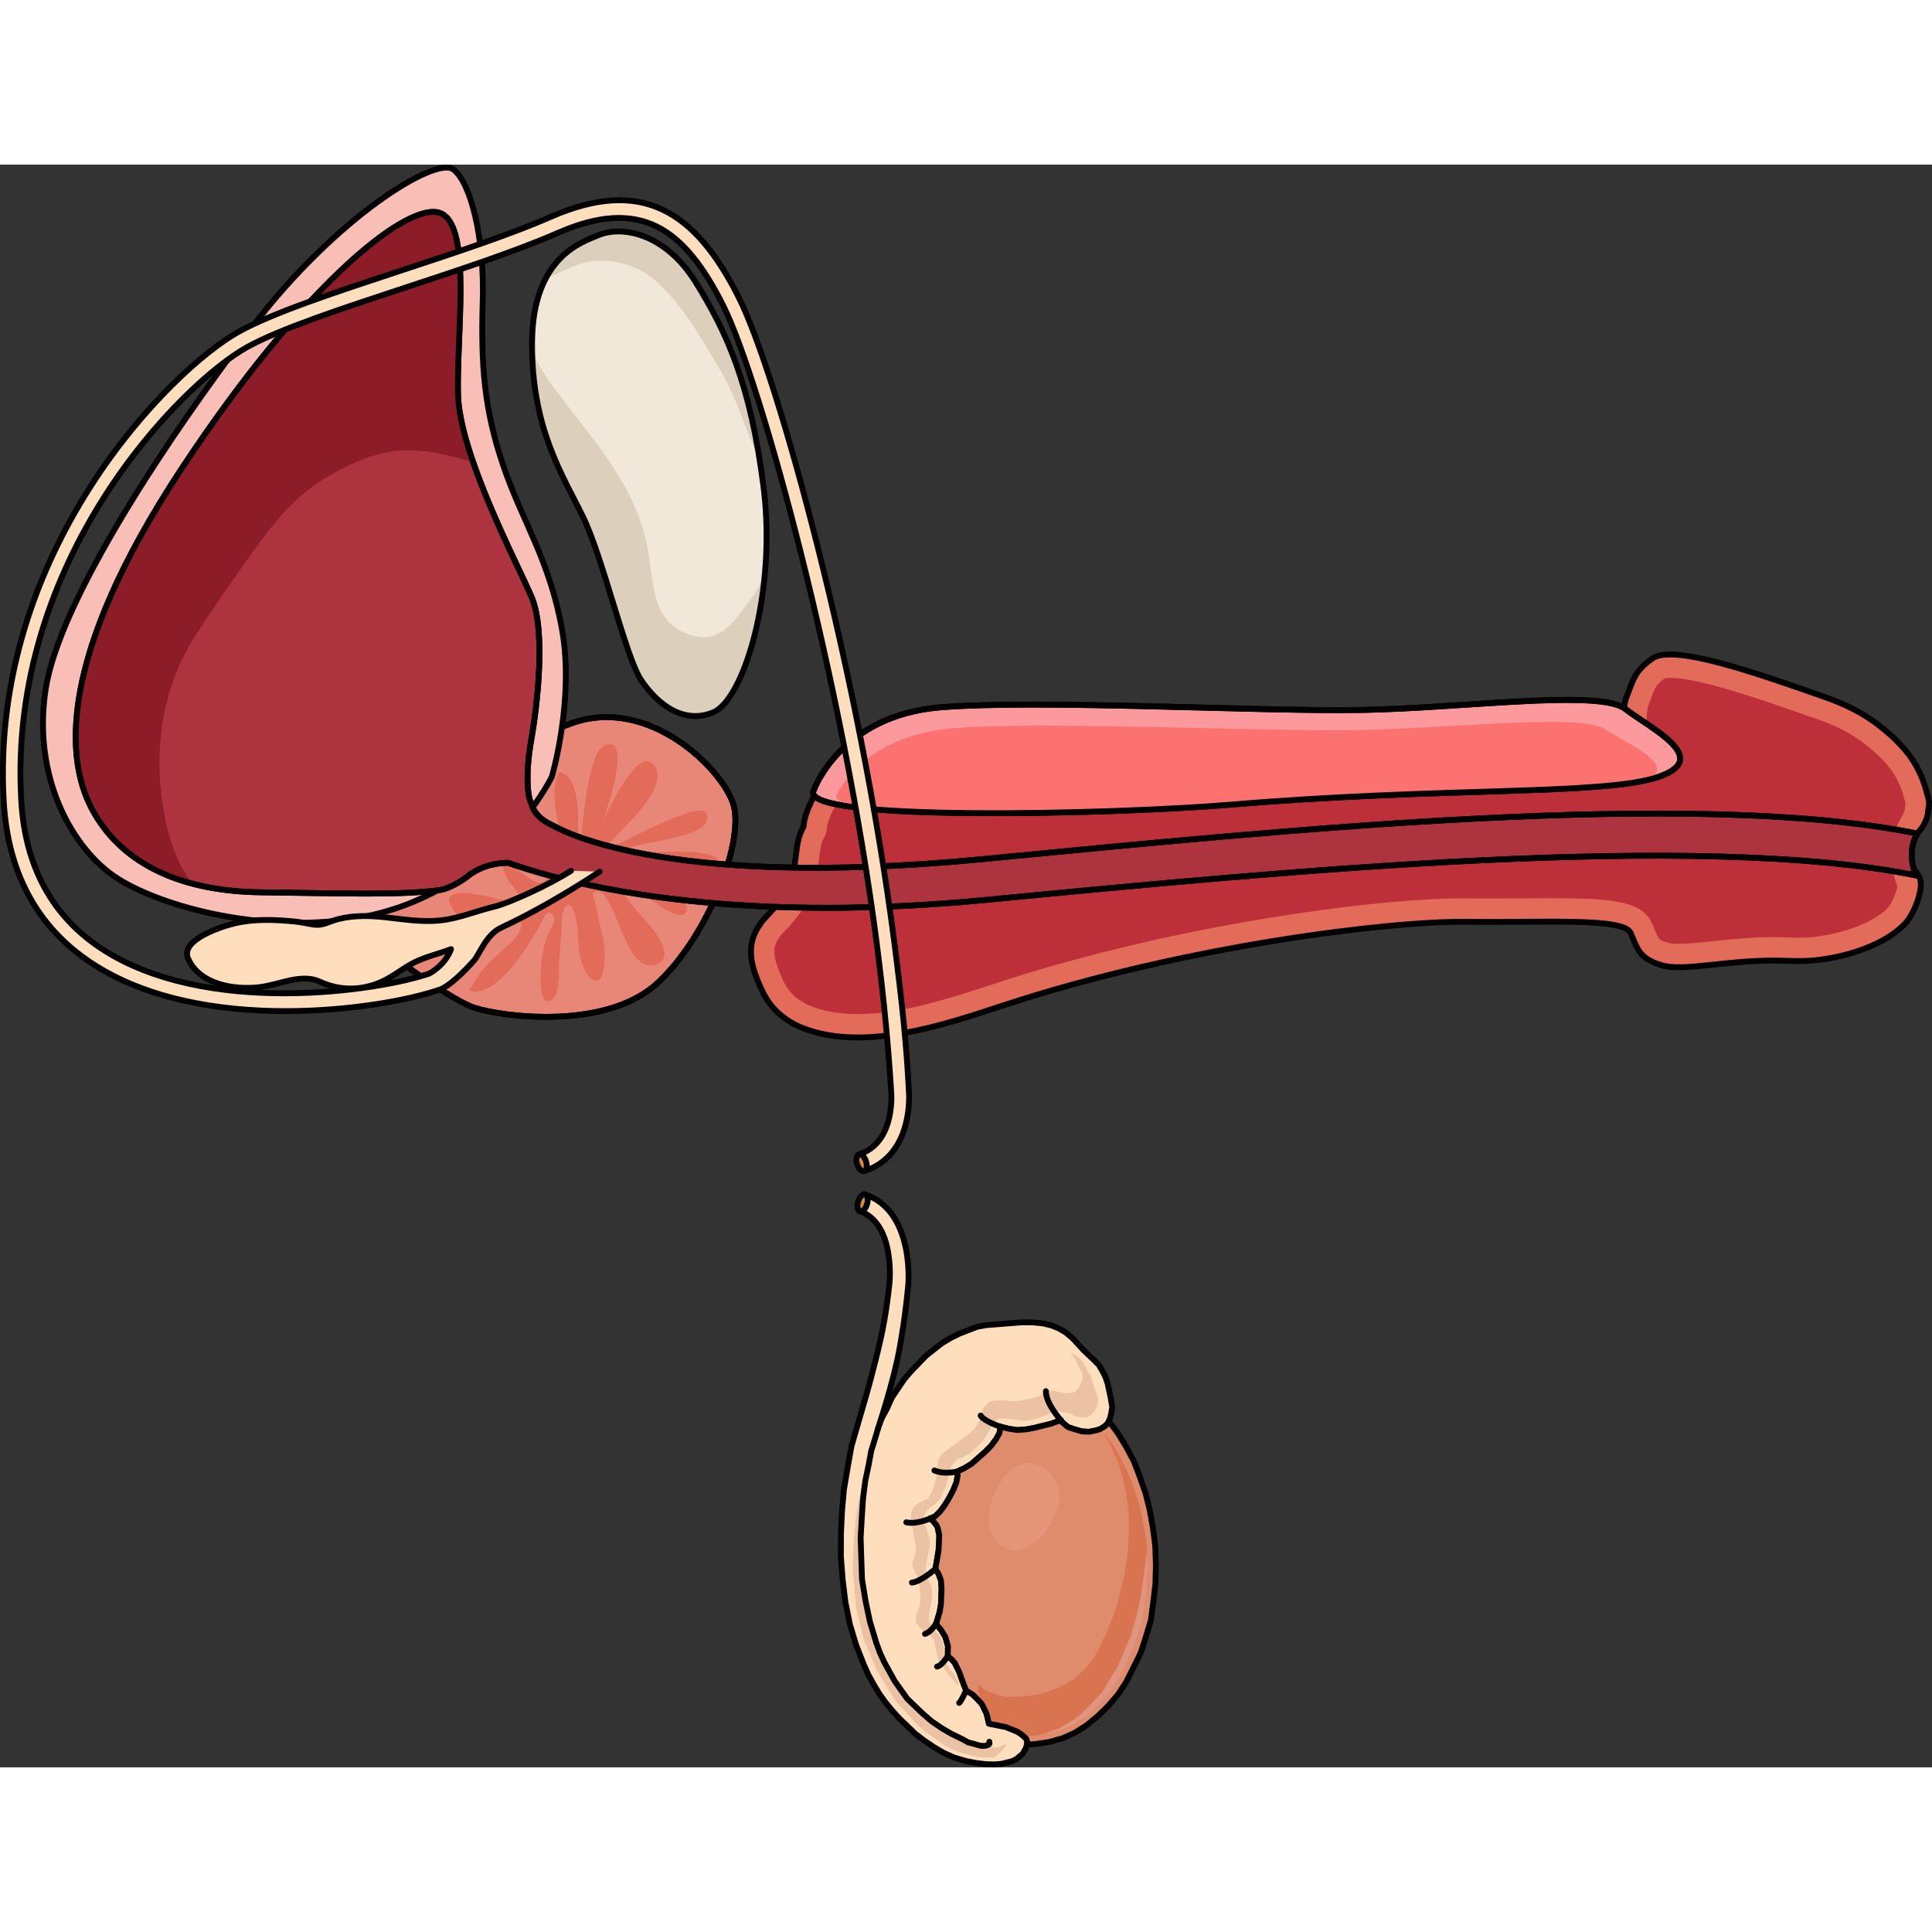
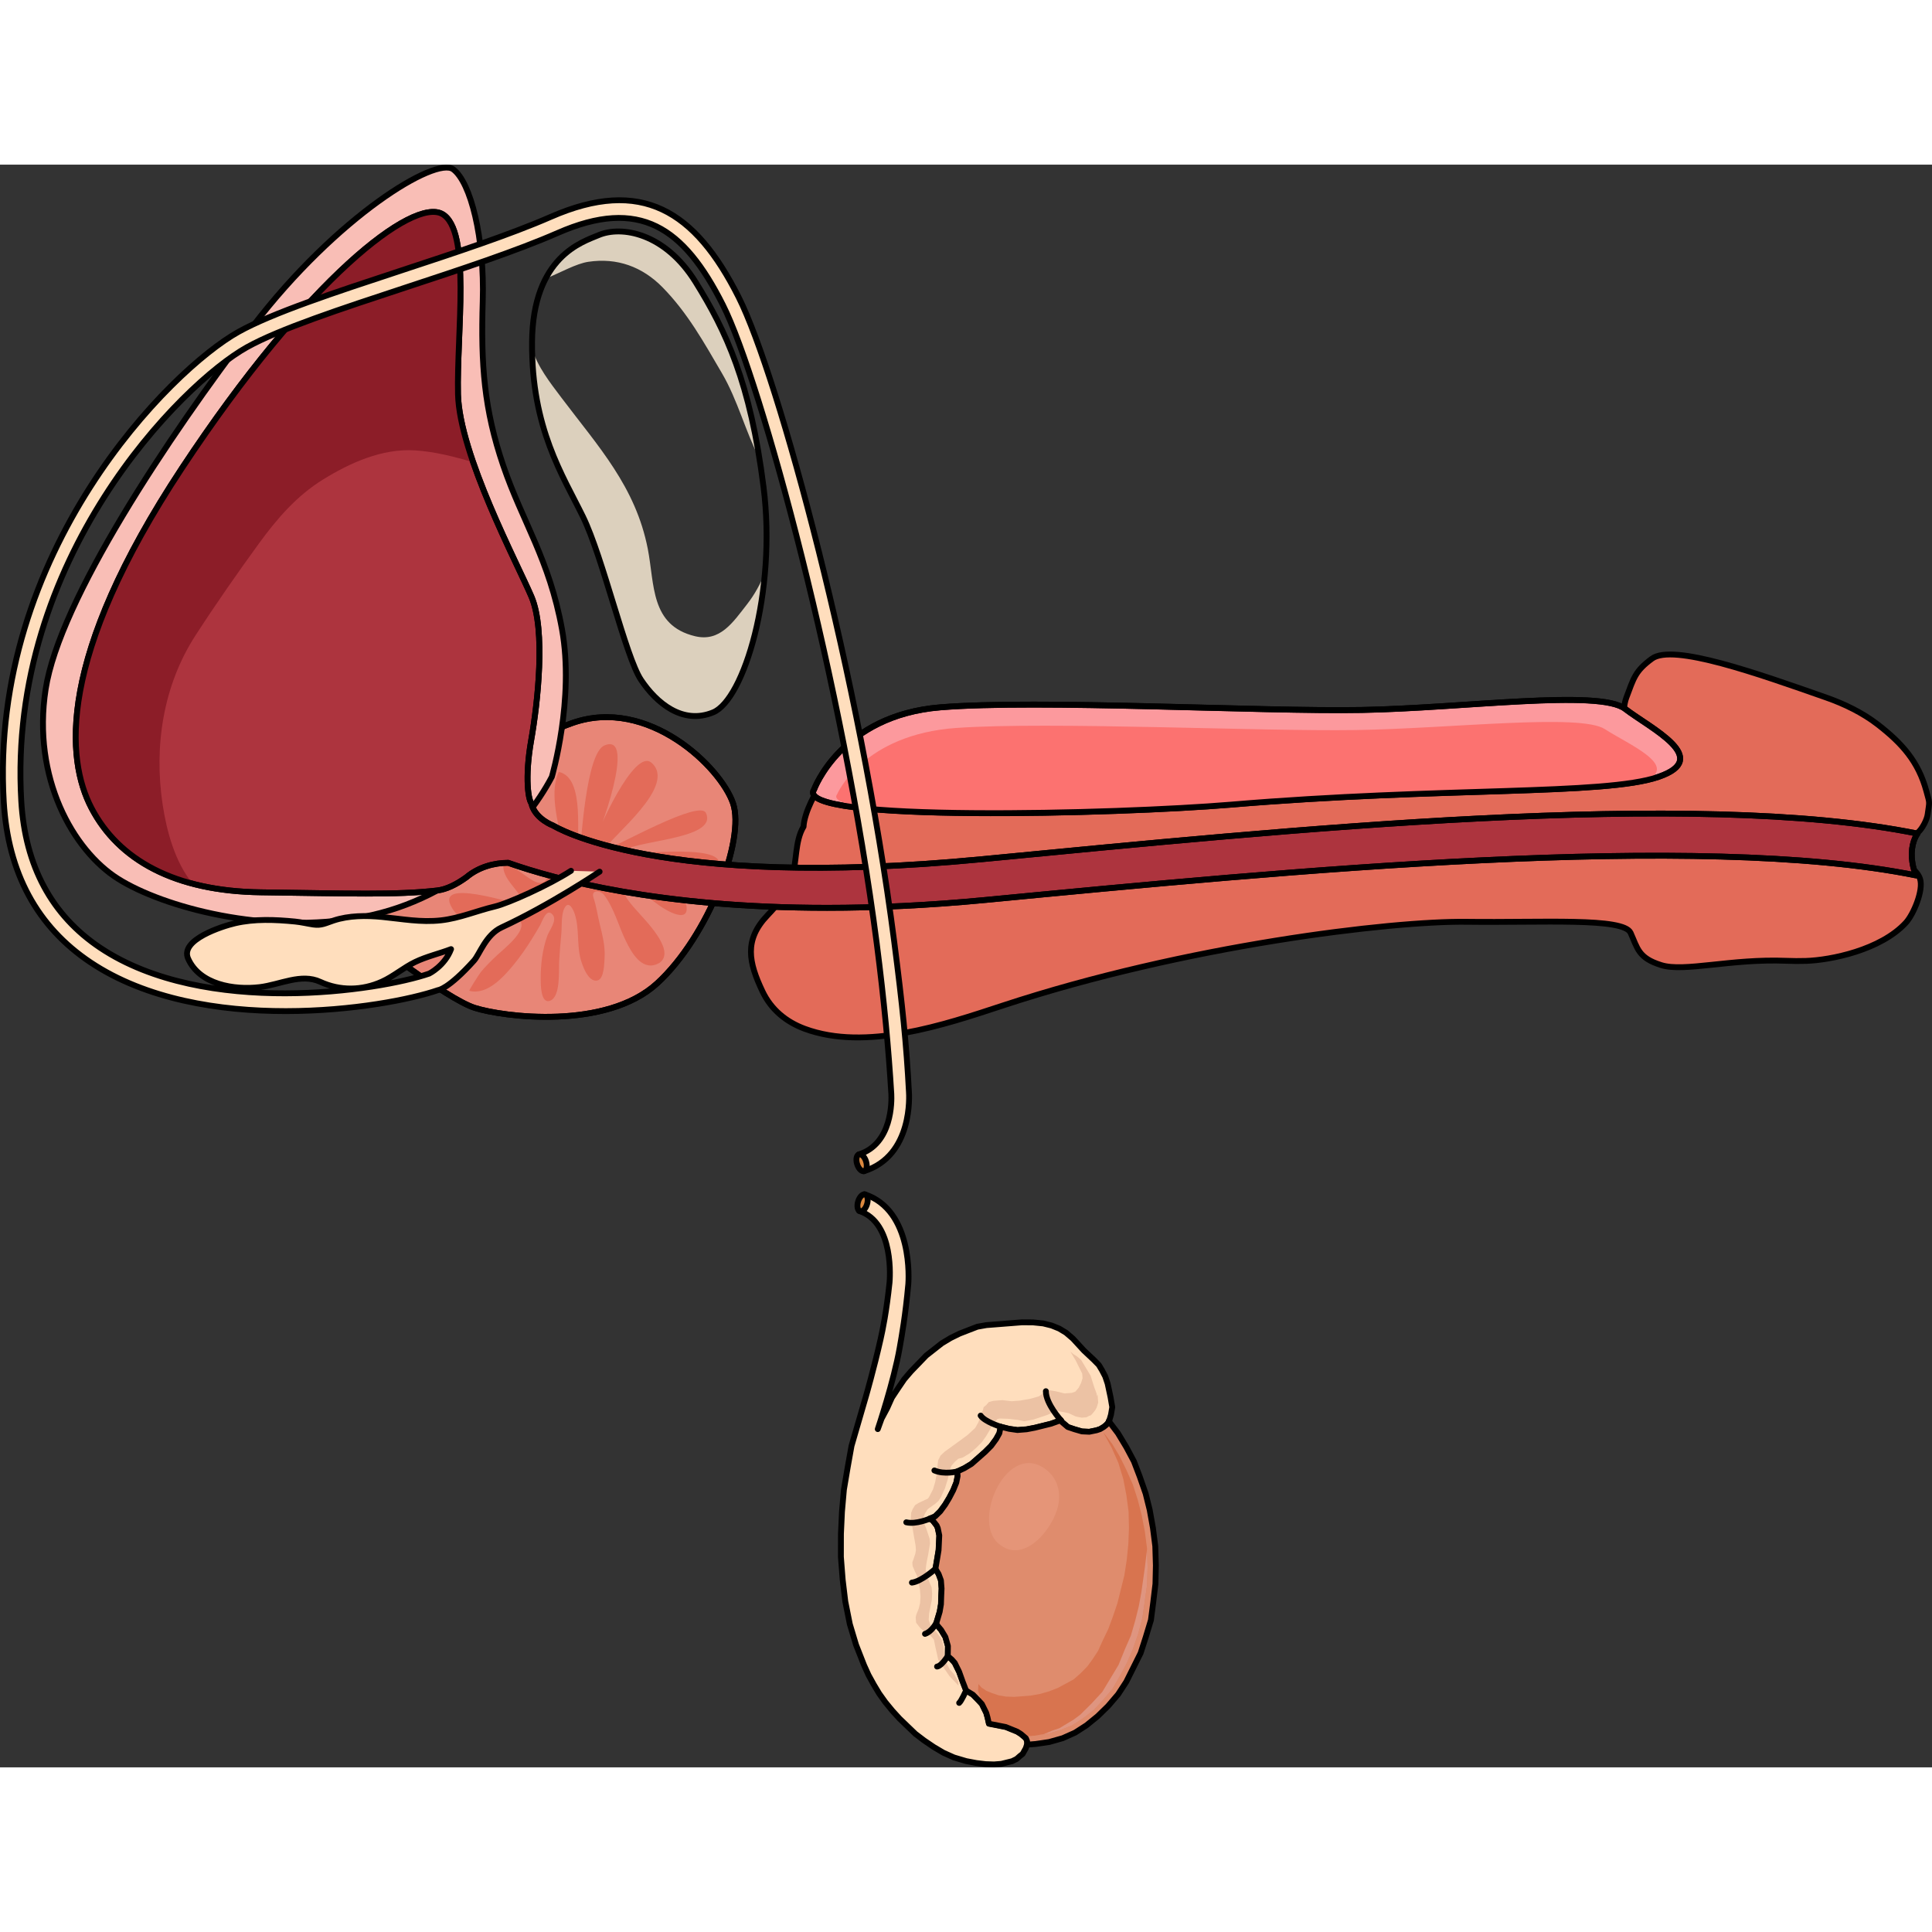
<svg xmlns="http://www.w3.org/2000/svg" version="1.1" id="Layer_1" width="800px" height="800px" viewBox="0 0 330.567 274.225" enable-background="new 0 0 330.567 274.225" xml:space="preserve">
  <rect x="0" y="0" width="330.567" height="274.225" fill="#333333" stroke="none" />
  <g>
    <g>
      <g>
        <path fill="#FFDEBD" stroke="#000000" stroke-linecap="round" stroke-linejoin="round" stroke-miterlimit="10" d="     M190.015,210.883l-0.497-2.318l-0.411-1.225l-0.552-1.057l-0.542-0.902l-0.856-0.875l-1.697-1.594l-1.889-2.053l-1.181-1.01     l-1.155-0.697l-1.297-0.525l-1.445-0.359l-1.741-0.178l-1.887-0.012l-4.534,0.357l-1.563,0.121l-1.551,0.279l-1.526,0.588     l-1.526,0.594l-1.516,0.746l-1.499,0.902l-1.335,1.049l-1.334,1.045l-1.307,1.359l-1.311,1.359l-1.152,1.346l-1.129,1.662     l-0.984,1.49l-0.803,1.791l-0.961,1.805l-0.647,1.779c0,0,2.737-8.123,3.751-13.932c0.339-1.941,0.982-5.451,1.475-10.895     c0.039-0.446,0.907-12.629-7.501-15.365l-0.927,2.854c6.133,1.995,5.244,11.91,5.215,12.259     c-0.524,4.989-1.178,8.137-1.544,9.755c-1.126,4.976-2.481,9.668-2.481,9.668l-2.479,8.521l-0.657,3.668l-0.645,3.82     l-0.334,3.795l-0.175,3.787l-0.007,3.93l0.305,3.904l0.448,3.736l0.774,3.869l1.061,3.529l1.377,3.508l0.758,1.67l0.914,1.656     l0.903,1.502l1.062,1.488l1.213,1.475l1.205,1.32l1.361,1.311l1.359,1.307l1.504,1.141l1.66,1.127l1.648,0.973l1.792,0.803     l2.093,0.623l1.757,0.332l1.587,0.189l1.418,0.047l1.252-0.098l0.926-0.229l0.924-0.229l0.759-0.377l0.587-0.514l0.445-0.35     l0.551-0.986l0.254-0.803l-0.038-0.473l-0.193-0.455l-0.337-0.289l-0.506-0.432l-0.66-0.418l-0.974-0.396l-0.975-0.396     l-2.874-0.559l-0.244-1.084l-0.217-0.77l-0.372-0.756l-0.374-0.756l-0.686-0.732l-0.855-0.877l-1.154-0.693l-0.592-1.525     l-0.604-1.682l-0.374-0.758l-0.371-0.754l-0.519-0.59l-0.673-0.576l0.021-1.729l-0.217-0.77l-0.219-0.771l-0.721-1.199     l-0.867-1.031l0.621-2.09l0.218-1.277l0.044-1.418l0.061-1.262l-0.109-1.406l-0.4-1.066l-0.543-0.9l0.326-1.912l0.212-1.275     l0.063-1.26l0.056-1.26l-0.25-1.238l-0.197-0.457l-0.346-0.443l-0.352-0.445l-0.492-0.275l0.912-0.386l0.877-0.854l0.852-1.166     l0.697-1.156l0.686-1.309l0.526-1.299l0.228-1.119l-0.061-0.781l1.214-0.564l1.2-0.723l1.178-1.033l1.176-1.037l1.021-1.023     l0.853-1.166l0.551-0.984l0.229-1.117l1.442,0.359l1.432,0.199l1.561-0.119l1.396-0.268l2.776-0.688l1.683-0.602l0.182,0.299     l0.336,0.289l0.674,0.574l1.13,0.385l1.288,0.371l1.262,0.057l1.237-0.252l0.615-0.207l0.602-0.361l0.442-0.348l0.431-0.504     l0.374-1.289l0.214-1.273L190.015,210.883z" />
        <path fill="#E88677" stroke="#000000" stroke-linecap="round" stroke-linejoin="round" stroke-miterlimit="10" d="     M62.333,131.738c0,0,13.972,10.969,18.892,12.537c4.921,1.568,22.461,3.824,31.219-4.201     c8.758-8.023,15.092-24.623,12.977-30.809c-2.115-6.189-14.525-18.273-27.474-13.738c-12.946,4.535-21.768,16.902-21.768,16.902     s-6.248,6.457-6.804,6.584S55.96,126.943,62.333,131.738z" />
        <path fill="#E36B59" d="M77.406,127.291c1.258,2.037,3.54,2.578,5.793,2.518c1.105-0.031,2.438-0.055,3.5-0.371     c0.761-0.229,1.541-0.992,2.281-0.053c1.319,1.678-2.921,4.918-3.949,5.9c-0.96,0.916-1.922,1.84-2.765,2.867     c-0.199,0.244-2.097,3.168-1.96,3.203c2.988,0.801,5.799-2.311,7.477-4.33c1.217-1.467,2.298-3.043,3.303-4.66     c0.473-0.758,0.927-1.527,1.367-2.307c0.316-0.564,1.064-3.018,2.133-1.693c0.774,0.961-0.588,2.633-0.926,3.553     c-0.859,2.352-1.166,4.979-1.145,7.48c0.006,0.809-0.023,4.236,1.592,3.662c1.842-0.658,1.482-5.201,1.562-6.689     c0.087-1.6,0.222-3.199,0.374-4.795c0.119-1.258-0.062-3.328,0.579-4.447c0.741-1.295,1.493,0.402,1.714,1.076     c0.781,2.373,0.381,4.941,0.918,7.363c0.236,1.07,1.335,4.486,3.008,4.006c1.12-0.324,1.118-2.922,1.182-3.82     c0.141-2.02-0.383-3.977-0.854-5.922c-0.357-1.482-0.563-3-1.04-4.4c-0.476-1.396,1.161-1.33,1.821-0.457     c1.736,2.291,2.471,5.336,3.73,7.889c0.943,1.912,2.631,4.988,5.242,3.953c0.257-0.102,0.518-0.232,0.722-0.42     c2.377-2.168-2.725-7.152-4.013-8.65c-0.463-0.539-3.242-3.395-2.033-4.111c0.662-0.391,2.439,0.805,2.976,1.135     c1.009,0.621,1.932,1.369,2.898,2.053c1.052,0.744,5.064,3.127,4.556,0.004c-0.292-1.793-2.378-2.926-3.924-3.504     c-1.506-0.564-3.111-0.924-4.555-1.645c-0.945-0.471-2.333-1.254-0.586-1.611c1.46-0.299,2.799,0.01,4.25,0.164     c1.924,0.205,4.26,0.283,6.055,1.068c1.354,0.596,2.892,0.877,3.908-0.578c3.486-4.988-13.908-2.504-16.309-2.949     c1.207-2.246,16.7-2.092,14.498-6.846c-1.075-2.32-14.762,5.445-17.541,6.482c1.407-2.549,12.74-11.145,8.217-15.082     c-2.906-2.527-9.24,11.521-10.04,14.328c1.088-1.863,7.61-19.617,2.008-17.287c-3.142,1.305-3.972,16.211-4.326,19.441     c-0.726-3.293,1.266-13.855-3.499-14.912c-2.098,4.641,0.977,11.029,0.867,16.016c-2.056-1.318-2.261-5.223-4.281-6.178     c-3.02-1.424-1.688,1.59-1.117,2.967c0.542,1.307,4.219,5.779,1.482,6.18c-1.555,0.232-4.394-3.119-6.405-3.305     c-0.442,2.662,2.914,4.574,3.554,7.023C87.904,126.652,73.959,121.701,77.406,127.291z" />
        <path fill="none" stroke="#000000" stroke-linecap="round" stroke-linejoin="round" stroke-miterlimit="10" d="M62.333,131.738     c0,0,13.972,10.969,18.892,12.537c4.921,1.568,22.461,3.824,31.219-4.201c8.758-8.023,15.092-24.623,12.977-30.809     c-2.115-6.189-14.525-18.273-27.474-13.738c-12.946,4.535-21.768,16.902-21.768,16.902s-6.248,6.457-6.804,6.584     S55.96,126.943,62.333,131.738z" />
        <path opacity="0.2" fill="#FFFFFF" enable-background="new    " d="M14.885,85.553c0,0-7.739,11.678,1.403,28.742     C16.288,114.295,12.035,102.869,14.885,85.553z" />
        <path fill="#F9BEB6" d="M94.416,104.754c0,0,3.911-13.277,1.74-25.264c-2.172-11.982-6.779-18.391-10.054-28.012     s-3.839-17.234-3.505-28.1c0.334-10.867-2.078-20.404-5.063-22.586c-2.982-2.18-19.813,7.949-34.305,26.879     C28.737,46.602,10.17,74.537,7.814,89.734s4.715,27.613,12.382,32.455c7.667,4.84,25.259,9.678,41.894,6.529     C78.725,125.572,89.902,113.359,94.416,104.754z" />
        <path fill="none" stroke="#000000" stroke-linecap="round" stroke-linejoin="round" stroke-miterlimit="10" d="M94.416,104.754     c0,0,3.911-13.277,1.74-25.264c-2.172-11.982-6.779-18.391-10.054-28.012s-3.839-17.234-3.505-28.1     c0.334-10.867-2.078-20.404-5.063-22.586c-2.982-2.18-19.813,7.949-34.305,26.879C28.737,46.602,10.17,74.537,7.814,89.734     s4.715,27.613,12.382,32.455c7.667,4.84,25.259,9.678,41.894,6.529C78.725,125.572,89.902,113.359,94.416,104.754z" />
-         <path fill="#F2E8D9" d="M102.367,12.082C99.75,13.205,91.133,15.676,91.033,30.4c-0.098,14.727,5.268,22.787,8.705,29.822     c3.437,7.033,7.308,23.99,9.937,27.93c2.63,3.941,7.116,7.73,12.353,5.561c5.235-2.166,10.885-20.576,8.618-38.529     c-2.265-17.955-6.433-26.732-11.643-35.113C113.793,11.691,106.353,10.373,102.367,12.082z" />
        <path fill="#DCD0BD" d="M129.939,50.303c-2.37-14.723-6.224-22.654-10.937-30.232c-5.21-8.379-12.649-9.697-16.636-7.988     c-1.761,0.756-6.236,2.127-9.007,7.426c2.57-1.051,5.207-2.57,7.3-2.885c4.917-0.738,9.242,0.832,12.721,4.383     c4.309,4.4,7.082,9.447,10.145,14.68C126.236,40.318,127.528,45.621,129.939,50.303z" />
        <path fill="#DCD0BD" d="M118.908,80.682c-7.657-1.85-6.879-8.861-8.074-14.957c-2.088-10.639-8.475-17.5-14.738-25.803     c-2.004-2.656-4.117-5.342-5.043-8.42c0.172,14.021,5.337,21.867,8.686,28.721c3.437,7.033,7.308,23.99,9.937,27.93     c2.63,3.941,7.116,7.73,12.353,5.561c3.791-1.57,7.797-11.658,8.859-23.924c-0.766,1.918-1.754,3.746-3.063,5.424     C125.406,78.313,123.197,81.719,118.908,80.682z" />
        <path fill="none" stroke="#000000" stroke-linecap="round" stroke-linejoin="round" stroke-miterlimit="10" d="M102.367,12.082     C99.75,13.205,91.133,15.676,91.033,30.4c-0.098,14.727,5.268,22.787,8.705,29.822c3.437,7.033,7.308,23.99,9.937,27.93     c2.63,3.941,7.116,7.73,12.353,5.561c5.235-2.166,10.885-20.576,8.618-38.529c-2.265-17.955-6.433-26.732-11.643-35.113     C113.793,11.691,106.353,10.373,102.367,12.082z" />
        <g>
          <path fill="#E36B59" d="M324.113,115.473c1.995,0.16,3.564-0.766,4.085-1.236c0.715-0.646,1.494-2.115,1.625-3.061      c0.325-2.348,0.391-1.73-0.214-3.973c-1.366-5.057-4.136-8.172-8.345-11.432c-2.56-1.984-5.725-3.516-8.774-4.584      c-11.626-4.07-26.25-9.311-29.847-6.654c-2.905,2.143-3.1,3.309-4.383,6.686c-0.888,2.334-0.304,7.803-1.791,9.492      c-1.708,1.939-9.714,1.309-12.254,1.467c-22.841,1.441-45.91,0.436-68.734-0.859c-6.465-0.367-12.929-0.74-19.4-0.959      c-4.167-0.141-8.318-0.709-12.485-0.877c-4.641-0.186-10.631-0.947-14.93,0.764c-2.828,1.125-5.811,3.205-7.853,5.447      c-1.063,1.167-3.211,5.108-3.323,7.583c-0.009,0.015-0.021,0.025-0.03,0.04c-1.468,2.471-1.102,5.976-1.949,8.688      c-0.826,2.645-2.303,4.455-4.2,6.44c-4.039,4.226-3.208,8.042-0.855,13.005c1.473,3.106,4.026,5.219,7.225,6.403      c10.451,3.869,23.902-0.679,33.852-3.958c31.341-10.328,66.519-14.514,79.44-14.346c12.922,0.17,26.811-0.771,28.021,1.887      c1.209,2.658,1.295,4.293,5.241,5.525c3.945,1.234,11.872-1.121,21.399-0.738c1.115,0.045,2.23,0.055,3.348,0.02      c4.28-0.135,12.793-1.857,17.101-6.523c1.312-1.421,3.066-5.588,2.438-7.516c-0.856-2.631-5.459-3.654-7.266-6.035      c-0.174-0.229-0.33-0.464-0.479-0.701C322.802,115.46,323.97,115.461,324.113,115.473z" />
-           <path fill="#BD2F39" d="M146.764,145.337c-2.893,0-5.481-0.416-7.695-1.235c-2.357-0.873-4.04-2.343-4.999-4.366      c-2.273-4.797-1.961-6.337,0.133-8.527c1.886-1.974,3.993-4.382,5.127-8.012c0.449-1.438,0.627-2.928,0.784-4.242      c0.16-1.345,0.325-2.732,0.736-3.506c0.024-0.038,0.048-0.076,0.07-0.113c0.342-0.568,0.536-1.214,0.566-1.877      c0.058-1.276,1.623-4.321,2.286-5.073c1.637-1.797,4.139-3.533,6.372-4.422c1.369-0.545,3.286-0.81,5.862-0.81      c1.591,0,3.242,0.097,4.839,0.189c0.894,0.053,1.763,0.104,2.59,0.137c1.921,0.077,3.83,0.243,5.852,0.419      c2.163,0.188,4.401,0.383,6.659,0.459c6.187,0.209,12.492,0.567,18.592,0.914l0.717,0.04      c14.396,0.817,29.818,1.573,45.063,1.573c8.631,0,16.531-0.234,24.15-0.715c0.301-0.019,0.698-0.021,1.162-0.021l2.387,0.01      c5.691,0,9.39-0.459,11.455-2.804c1.751-1.988,1.967-4.919,2.176-7.752c0.073-0.996,0.185-2.501,0.353-2.964l0.372-0.993      c0.868-2.334,0.988-2.655,2.47-3.763c0.132-0.027,0.419-0.07,0.92-0.07c4.999,0,15.754,3.768,24.395,6.796l1.013,0.354      c3.013,1.056,5.656,2.428,7.645,3.97c4.125,3.195,5.939,5.632,6.935,9.313c0,0,0.267,0.966,0.301,1.102      c-0.015,0.108-0.176,1.2-0.176,1.2c-0.765,2.032-4.067,5.273-1.243,12.931c-0.146,1.025-0.972,2.947-1.49,3.529      c-3.139,3.399-10.243,5.109-14.285,5.236c-0.415,0.013-0.831,0.02-1.246,0.02c-0.604,0-1.21-0.014-1.814-0.038      c-0.786-0.031-1.561-0.046-2.324-0.046c-3.936,0-7.463,0.374-10.575,0.703c-2.227,0.236-4.148,0.439-5.65,0.439      c-1.083,0-1.603-0.112-1.816-0.179c-1.583-0.494-1.583-0.494-2.265-2.133c-0.161-0.388-0.332-0.797-0.529-1.231      c-1.748-3.84-6.894-4.26-17.407-4.26c-1.607,0-3.293,0.013-5.021,0.025c-1.8,0.013-3.646,0.026-5.498,0.026      c-1.229,0-2.46-0.006-3.683-0.022c-0.266-0.003-0.539-0.005-0.822-0.005c-14.852,0-49.466,4.515-79.923,14.552l-0.453,0.149      C162.947,142.514,154.387,145.337,146.764,145.337z" />
          <path fill="none" stroke="#000000" stroke-linecap="round" stroke-linejoin="round" stroke-miterlimit="10" d="M324.113,115.473      c1.995,0.16,3.564-0.766,4.085-1.236c0.715-0.646,1.494-2.115,1.625-3.061c0.325-2.348,0.391-1.73-0.214-3.973      c-1.366-5.057-4.136-8.172-8.345-11.432c-2.56-1.984-5.725-3.516-8.774-4.584c-11.626-4.07-26.25-9.311-29.847-6.654      c-2.905,2.143-3.1,3.309-4.383,6.686c-0.888,2.334-0.304,7.803-1.791,9.492c-1.708,1.939-9.714,1.309-12.254,1.467      c-22.841,1.441-45.91,0.436-68.734-0.859c-6.465-0.367-12.929-0.74-19.4-0.959c-4.167-0.141-8.318-0.709-12.485-0.877      c-4.641-0.186-10.631-0.947-14.93,0.764c-2.828,1.125-5.811,3.205-7.853,5.447c-1.063,1.167-3.211,5.108-3.323,7.583      c-0.009,0.015-0.021,0.025-0.03,0.04c-1.468,2.471-1.102,5.976-1.949,8.688c-0.826,2.645-2.303,4.455-4.2,6.44      c-4.039,4.226-3.208,8.042-0.855,13.005c1.473,3.106,4.026,5.219,7.225,6.403c10.451,3.869,23.902-0.679,33.852-3.958      c31.341-10.328,66.519-14.514,79.44-14.346c12.922,0.17,26.811-0.771,28.021,1.887c1.209,2.658,1.295,4.293,5.241,5.525      c3.945,1.234,11.872-1.121,21.399-0.738c1.115,0.045,2.23,0.055,3.348,0.02c4.28-0.135,12.793-1.857,17.101-6.523      c1.312-1.421,3.066-5.588,2.438-7.516c-0.856-2.631-5.459-3.654-7.266-6.035c-0.174-0.229-0.33-0.464-0.479-0.701      C322.802,115.46,323.97,115.461,324.113,115.473z" />
          <g>
            <path fill="#FC999D" stroke="#000000" stroke-width="1.02" stroke-linecap="round" stroke-linejoin="round" stroke-miterlimit="10" d="       M139.289,106.91c0,0,4.597-12.682,21.628-14.059c17.028-1.377,54.746,0.764,72.07,0.453c17.321-0.311,40.651-3.578,45.07-0.191       c4.421,3.389,15.006,8.453,5.717,11.637c-9.285,3.184-36.875,1.708-73.153,4.752C191.579,111.1,135.598,112.631,139.289,106.91       z" />
          </g>
          <path fill="#FC7270" d="M274.598,96.586c-4.185-2.728-26.267-0.096-42.663,0.155c-16.397,0.251-52.1-1.474-68.218-0.366      c-16.121,1.109-20.473,11.328-20.473,11.328c-1.788,2.358,11.215,3.187,26.752,3.262c15.067,0.002,31.807-0.723,40.625-1.463      c33.989-2.852,60.351-1.736,71.178-4.203C287.179,102.733,278.437,99.092,274.598,96.586z" />
          <g>
            <path fill="none" stroke="#000000" stroke-linecap="round" stroke-linejoin="round" stroke-miterlimit="10" d="M139.289,106.91       c0,0,4.597-12.682,21.628-14.059c17.028-1.377,54.746,0.764,72.07,0.453c17.321-0.311,40.651-3.578,45.07-0.191       c4.421,3.389,15.006,8.453,5.717,11.637c-9.285,3.184-36.875,1.708-73.153,4.752C191.579,111.1,135.598,112.631,139.289,106.91       z" />
          </g>
          <path fill="#AD343E" stroke="#000000" stroke-linecap="round" stroke-linejoin="round" stroke-miterlimit="10" d="      M168.046,118.835c-55.68,5.358-73.158-5.629-73.425-5.762c0,0-2.855-1.046-3.62-3.476c0.06-0.087,0.101-0.148,0.101-0.148      c-0.723-0.322-1.345-4.559-0.218-10.953s2.505-18.797,0.053-24.561c-2.451-5.768-12.325-24.318-12.573-34.643      c-0.248-10.322,2.292-28.109-2.714-30.859s-22.96,10.876-44.477,43.438c-21.516,32.563-19.865,49.891-15.521,58.211      c4.624,8.859,14.214,14.234,29.016,14.424s23.105,0.502,30.146-0.316c1.595-0.186,3.303-1.047,4.99-2.264      c2.077-1.754,4.758-2.466,7.141-2.466l0.001-0.001c8.097,2.859,26.021,7.7,54.565,7.7c8.188,0,17.252-0.399,27.204-1.356      c51.461-4.953,121.936-11.737,159.128-4.187c0,0-0.813-1.668-0.738-3.859s0.985-3.298,0.985-3.298      C289.873,106.696,219.941,113.838,168.046,118.835z" />
          <path fill="#8C1D28" d="M27.83,109.504c-1.51-9.973,0.078-20.389,5.611-28.939c3.436-5.313,7.137-10.623,10.861-15.742      c3.084-4.24,6.482-8.184,10.988-10.961c4.629-2.857,10.091-5.316,15.675-4.975c3.444,0.213,6.722,1.078,9.986,2.018      c-1.468-4.25-2.512-8.342-2.59-11.611c-0.248-10.322,2.292-28.109-2.714-30.859S52.689,19.309,31.172,51.871      c-21.516,32.563-19.865,49.891-15.521,58.211c3.264,6.256,9.017,10.762,17.317,12.945      C29.943,119.371,28.514,114.022,27.83,109.504z" />
          <path fill="none" stroke="#000000" stroke-linecap="round" stroke-linejoin="round" stroke-miterlimit="10" d="M168.046,118.835      c-55.68,5.358-73.158-5.629-73.425-5.762c0,0-2.855-1.046-3.62-3.476c0.06-0.087,0.101-0.148,0.101-0.148      c-0.723-0.322-1.345-4.559-0.218-10.953s2.505-18.797,0.053-24.561c-2.451-5.768-12.325-24.318-12.573-34.643      c-0.248-10.322,2.292-28.109-2.714-30.859s-22.96,10.876-44.477,43.438c-21.516,32.563-19.865,49.891-15.521,58.211      c4.624,8.859,14.214,14.234,29.016,14.424s23.105,0.502,30.146-0.316c1.595-0.186,3.303-1.047,4.99-2.264      c2.077-1.754,4.758-2.466,7.141-2.466l0.001-0.001c8.097,2.859,26.021,7.7,54.565,7.7c8.188,0,17.252-0.399,27.204-1.356      c51.461-4.953,121.936-11.737,159.128-4.187c0,0-0.813-1.72-0.738-3.859s0.985-3.298,0.985-3.298      C289.873,106.696,219.941,113.838,168.046,118.835z" />
        </g>
        <g>
          <path fill="#F0C8A5" d="M73.977,133.419c-3.511,0.541-6.741,2.118-9.815,3.801c-3.117,1.705-6.181-0.546-9.161-1.564      c-2.018-0.69-3.732-1.549-5.953-1.353c-2.127,0.187-3.896,1.49-5.874,2.132c-2.241,0.726-5.141,0.701-7.378-0.028      c-1.021-0.333-2.551-1.333-3.426-2.539c-0.377,0.608-0.498,1.268-0.186,1.975c1.969,4.453,7.869,5.408,12.252,4.885      c3.48-0.416,7.102-2.418,10.361-0.904c1.21,0.562,2.483,0.908,3.777,1.057c1.485-0.07,2.97-0.15,4.431-0.292      c0.805-0.196,1.601-0.461,2.376-0.815c1.97-0.9,3.69-2.398,5.652-3.344c1.752-0.846,3.67-1.333,5.488-1.975      c0.004-0.162-0.011-0.323-0.06-0.481C76.088,132.757,74.916,133.274,73.977,133.419z" />
          <path fill="#F0C8A5" d="M68.032,139.836c1.495-0.247,3.163-0.552,4.516-1.137C71.332,139.073,69.807,139.464,68.032,139.836z" />
        </g>
        <g>
          <polygon fill="#DF8C6D" points="189.702,214.971 189.702,214.971 189.715,215.127 189.283,215.631 188.84,215.982       188.238,216.342 187.626,216.549 186.384,216.803 185.121,216.744 183.835,216.371 182.702,215.988 182.027,215.412       181.69,215.121 181.51,214.824 179.826,215.428 177.049,216.115 175.654,216.381 174.089,216.506 172.658,216.301       171.214,215.941 170.986,217.063 170.436,218.049 169.581,219.215 168.559,220.238 167.383,221.277 166.205,222.311       165.005,223.033 163.787,223.602 163.848,224.383 163.621,225.504 163.094,226.803 162.41,228.115 161.714,229.272       160.859,230.438 159.982,231.295 159.525,231.484 159.07,231.68 159.563,231.955 159.912,232.4 160.262,232.846       160.455,233.303 160.71,234.541 160.652,235.805 160.59,237.068 160.378,238.342 160.053,240.256 160.596,241.158       160.994,242.229 161.104,243.635 161.046,244.898 160.998,246.318 160.783,247.594 160.158,249.688 161.027,250.723       161.751,251.924 161.969,252.691 162.188,253.463 162.165,255.195 162.839,255.772 163.357,256.359 163.731,257.119       164.104,257.875 164.707,259.559 165.298,261.086 166.455,261.783 167.311,262.658 167.996,263.393 168.37,264.15       168.744,264.908 168.962,265.678 169.204,266.758 172.08,267.324 173.054,267.719 174.029,268.115 174.69,268.533       175.197,268.965 175.535,269.254 175.727,269.713 175.775,270.338 177.184,270.229 179.516,269.889 181.827,269.236       183.955,268.283 185.902,267.029 187.824,265.465 189.579,263.754 191.311,261.729 192.714,259.574 193.939,257.119       195.162,254.666 196.05,251.92 196.926,249.02 197.318,245.998 197.699,242.824 197.77,239.67 197.669,236.375 197.268,233.258       196.71,230.156 196.021,227.379 195.008,224.467 194.016,221.871 192.729,219.455 191.279,217.051 189.702,214.971     " />
          <polygon fill="#D8744F" points="188.733,216.822 188.733,216.822 190.309,218.902 191.576,221.002 192.697,223.272       193.841,225.854 194.675,228.459 195.348,231.078 195.882,233.865 196.268,236.82 196.354,239.955 196.274,242.949       195.87,245.809 195.466,248.666 194.735,251.395 193.837,253.98 192.768,256.422 191.533,258.717 190.285,260.857       188.699,262.711 187.102,264.406 185.324,265.803 183.378,267.055 181.395,267.838 179.24,268.479 177.066,268.803       176.128,268.877 175.337,268.781 174.206,268.398 173.542,267.979 173.529,267.824 169.203,266.746 167.342,261.08       167.415,259.973 166.354,258.484 167.415,259.973 167.934,260.559 168.764,261.123 169.736,261.52 170.867,261.902       172.141,262.117 173.559,262.164 174.967,262.055 176.373,261.945 177.925,261.666 179.464,261.232 180.988,260.639       182.35,259.906 183.704,259.172 184.882,258.137 186.049,256.945 186.901,255.781 187.884,254.289 188.688,252.496       189.635,250.537 190.413,248.436 191.184,246.174 191.781,243.77 192.378,241.367 192.796,238.662 193.061,235.973       193.163,233.291 193.102,230.469 192.727,227.668 192.193,224.883 191.35,222.119 190.204,219.537 188.733,216.822     " />
          <polygon fill="#DF9580" points="177.117,268.799 177.117,268.799 179.287,268.475 181.436,267.836 183.412,267.051       185.354,265.801 187.128,264.408 188.721,262.711 190.305,260.857 191.548,258.721 192.781,256.426 193.845,253.982       194.742,251.4 195.47,248.674 195.874,245.814 196.277,242.955 196.358,239.967 196.27,236.83 195.891,240.002 195.285,244.289       194.844,246.682 194.246,249.084 193.505,251.654 192.441,254.092 191.389,256.689 190.001,258.996 188.611,261.305       186.731,263.336 184.839,265.213 183.652,266.092 182.452,266.813 181.253,267.535 180.031,267.943 178.664,268.522       177.117,268.799     " />
          <polygon fill="#ECC2A4" points="158.65,230.035 158.65,230.035 159.253,229.674 160.001,229.143 160.587,228.625       161.008,227.963 161.68,226.49 162.184,224.877 162.529,223.273 162.794,222.623 163.37,221.951 163.958,221.43       164.729,221.213 165.33,220.85 165.93,220.488 166.965,219.621 167.985,218.596 168.695,217.596 169.391,216.439       169.93,215.293 170.376,214.943 170.664,214.607 171.121,214.414 171.746,214.365 173.167,214.412 174.887,214.277       176.451,214.154 178.003,213.875 179.531,213.285 180.443,212.897 181.068,212.848 181.707,212.955 182.356,213.221       183.501,213.762 184.15,214.027 184.945,214.121 185.895,214.207 186.664,213.984 187.1,213.48 187.516,212.818       187.615,212.023 187.71,211.229 187.636,210.289 187.236,209.217 186.607,207.217 185.523,205.414 184.982,204.512       184.305,203.934 183.645,203.512 183.139,203.078 184.042,204.584 184.792,206.102 185.167,206.859 185.227,207.641       184.975,208.449 184.565,209.27 183.99,209.943 183.376,210.148 182.751,210.199 182.126,210.246 180.68,209.887       180.044,209.779 179.404,209.672 178.949,209.863 178.505,210.215 177.757,210.744 176.218,211.18 174.51,211.471       173.104,211.582 171.516,211.391 170.73,211.451 169.951,211.514 169.184,211.729 168.746,212.234 168.305,212.586       168.184,213.07 167.788,214.041 167.404,215.178 166.852,216.164 165.533,217.369 164.342,218.252 161.66,220.191       160.926,220.879 160.518,221.699 160.424,222.494 160.352,223.602 160.02,225.361 159.646,226.648 158.962,227.965       157.979,229.457 158.65,230.035     " />
          <polygon fill="#ECC2A4" points="160.135,228.752 160.135,228.752 158.679,230.125 158.262,230.789 157.998,231.438       158.035,231.904 158.074,232.375 158.457,233.291 158.863,234.518 159.07,235.131 159.13,235.914 158.813,237.826       158.585,238.945 158.479,239.584 158.385,240.379 158.626,241.459 159.021,242.531 159.406,243.443 159.492,244.541       159.423,245.648 159.195,246.77 158.971,247.889 158.902,248.996 159.105,249.609 159.298,250.066 159.98,250.801       160.675,251.688 161.021,252.135 161.216,252.594 161.443,253.518 161.529,254.615 161.604,255.553 161.986,256.467       162.537,257.523 163.223,258.258 163.762,259.16 163.955,259.617 164.005,260.244 162.469,258.631 161.234,256.84       160.889,256.395 160.526,255.795 160.285,254.709 160.046,253.627 159.792,252.389 159.445,251.943 159.109,251.654       158.438,251.076 157.779,250.656 157.445,250.367 157.098,249.924 156.748,249.479 156.712,249.008 156.676,248.539       156.794,248.061 157.188,247.084 157.425,246.121 157.496,245.014 157.4,243.762 156.904,241.439 156.531,240.682       156.341,240.223 156.146,239.768 156.1,239.141 156.23,238.814 156.609,237.684 156.717,237.047 156.656,236.262       156.378,234.713 156.089,233.002 155.837,231.764 155.904,230.656 156.169,230.004 156.585,229.344 157.184,228.984       158.387,228.414 158.844,228.223 159.13,227.887 160.135,228.752     " />
-           <polygon fill="#ECC2A4" points="149.064,220.072 149.064,220.072 148.624,222.467 148.048,225.184 147.656,228.201       147.439,231.52 147.242,234.994 147.354,238.445 147.477,242.051 148.085,245.779 148.831,249.334 149.895,252.869       150.498,254.553 151.259,256.221 152.174,257.879 153.09,259.537 154.148,261.027 155.212,262.518 156.57,263.822       157.934,265.135 159.449,266.428 161.111,267.559 162.76,268.531 164.723,269.479 165.71,270.031 166.671,270.27       167.479,270.52 168.115,270.629 168.742,270.58 169.199,270.387 169.34,270.219 169.316,269.904 169.352,270.373       169.535,270.676 169.859,270.805 170.186,270.939 171.11,270.707 171.867,270.334 172.184,270.311 172.195,270.467       171.615,271.141 170.451,272.332 169.994,272.525 168.262,272.502 167.156,272.432 165.712,272.072 164.268,271.715       162.475,270.912 161.486,270.359 160.15,269.361 158.488,268.234 156.803,266.793 155.081,264.885 153.191,262.83       151.576,260.281 149.938,257.426 148.587,254.229 147.813,252.4 147.354,250.551 146.895,248.701 146.41,246.535       146.253,244.504 146.068,242.16 145.885,239.818 146.007,237.291 146.121,234.768 146.383,232.074 146.789,229.213       147.507,226.326 148.214,223.283 149.064,220.072     " />
          <polygon fill="#ECC2A4" points="170.051,214.939 170.051,214.939 170.496,214.588 171.121,214.539 172.542,214.588       174.13,214.775 175.251,215.004 176.801,214.725 178.031,214.316 179.257,213.904 180.471,213.338 181.098,213.289       181.733,213.398 182.854,213.625 183.995,214.164 184.479,214.285 185.117,214.393 185.898,214.33 186.499,213.967       186.945,213.619 187.376,213.115 187.654,212.621 187.904,211.816 187.856,211.191 187.798,210.41 187.255,211.553       186.702,212.539 186.413,212.873 185.943,212.912 185.318,212.959 184.525,212.865 183.238,212.494 182.118,212.268       181.022,212.352 179.641,212.775 178.424,213.342 177.029,213.609 174.526,213.805 172.012,213.842 171.242,214.059       170.771,214.098 170.171,214.459 169.883,214.795 170.051,214.939     " />
-           <polyline fill="none" stroke="#000000" stroke-linecap="round" stroke-linejoin="round" stroke-miterlimit="10" points="      169.277,269.838 169.277,269.838 169.303,270.154 169.156,270.322 168.701,270.516 168.08,270.563 167.442,270.455       166.639,270.203 165.678,269.963 164.693,269.412 162.738,268.465 161.094,267.496 159.436,266.369 157.924,265.072       156.563,263.766 155.207,262.457 154.148,260.971 153.093,259.482 152.177,257.826 151.264,256.17 150.507,254.502       149.904,252.822 148.845,249.293 148.096,245.74 147.492,242.018 147.367,238.414 147.255,234.969 147.455,231.498       147.669,228.184 148.059,225.168 148.632,222.451 149.072,220.063 149.824,217.648 150.197,216.361     " />
          <polygon fill="none" stroke="#000000" stroke-linecap="round" stroke-linejoin="round" stroke-miterlimit="10" points="      189.702,214.971 189.702,214.971 189.715,215.127 189.283,215.631 188.84,215.982 188.238,216.342 187.626,216.549       186.384,216.803 185.121,216.744 183.835,216.371 182.702,215.988 182.027,215.412 181.69,215.121 181.51,214.824       179.826,215.428 177.049,216.115 175.654,216.381 174.089,216.506 172.658,216.301 171.214,215.941 170.986,217.063       170.436,218.049 169.581,219.215 168.559,220.238 167.383,221.277 166.205,222.311 165.005,223.033 163.787,223.602       163.848,224.383 163.621,225.504 163.094,226.803 162.41,228.115 161.714,229.272 160.859,230.438 159.982,231.295       159.525,231.484 159.07,231.68 159.563,231.955 159.912,232.4 160.262,232.846 160.455,233.303 160.71,234.541 160.652,235.805       160.59,237.068 160.378,238.342 160.053,240.256 160.596,241.158 160.994,242.229 161.104,243.635 161.046,244.898       160.998,246.318 160.783,247.594 160.158,249.688 161.027,250.723 161.751,251.924 161.969,252.691 162.188,253.463       162.165,255.195 162.839,255.772 163.357,256.359 163.731,257.119 164.104,257.875 164.707,259.559 165.298,261.086       166.455,261.783 167.311,262.658 167.996,263.393 168.37,264.15 168.744,264.908 168.962,265.678 169.204,266.758       172.08,267.324 173.054,267.719 174.029,268.115 174.69,268.533 175.197,268.965 175.535,269.254 175.727,269.713       175.775,270.338 177.184,270.229 179.516,269.889 181.827,269.236 183.955,268.283 185.902,267.029 187.824,265.465       189.579,263.754 191.311,261.729 192.714,259.574 193.939,257.119 195.162,254.666 196.05,251.92 196.926,249.02       197.318,245.998 197.699,242.824 197.77,239.67 197.669,236.375 197.268,233.258 196.71,230.156 196.021,227.379       195.008,224.467 194.016,221.871 192.729,219.455 191.279,217.051 189.702,214.971     " />
        </g>
        <path fill="none" stroke="#000000" stroke-linecap="round" stroke-linejoin="round" stroke-miterlimit="10" d="M54.107,139.365     c-2.051-0.199-4.082-1.932-6.216-0.875" />
        <path fill="#E59578" d="M170.723,235.824c4.343,3.979,9.508-2.41,10.341-6.432c0.477-2.301-0.142-4.615-2.055-6.098     C172.424,218.188,166.299,231.772,170.723,235.824z" />
        <path fill="none" stroke="#000000" stroke-linecap="round" stroke-linejoin="round" stroke-miterlimit="10" d="M181.51,214.824     c0,0-2.569-2.813-2.561-4.961" />
        <path fill="none" stroke="#000000" stroke-linecap="round" stroke-linejoin="round" stroke-miterlimit="10" d="M171.214,215.941     c0,0-2.704-0.83-3.425-1.9" />
        <path fill="none" stroke="#000000" stroke-linecap="round" stroke-linejoin="round" stroke-miterlimit="10" d="M163.787,223.602     c0,0-2.214,0.566-3.911-0.176" />
        <path fill="none" stroke="#000000" stroke-linecap="round" stroke-linejoin="round" stroke-miterlimit="10" d="M159.07,231.68     c0,0-2.332,1.018-4.004,0.615" />
        <path fill="none" stroke="#000000" stroke-linecap="round" stroke-linejoin="round" stroke-miterlimit="10" d="M160.053,240.256     c0,0-2.404,2.168-4.022,2.357" />
        <path fill="none" stroke="#000000" stroke-linecap="round" stroke-linejoin="round" stroke-miterlimit="10" d="M160.21,249.518     c0,0-0.811,1.516-1.941,1.867" />
        <path fill="none" stroke="#000000" stroke-linecap="round" stroke-linejoin="round" stroke-miterlimit="10" d="M162.165,255.195     c0,0-1.079,1.709-1.833,1.783" />
        <path fill="none" stroke="#000000" stroke-linecap="round" stroke-linejoin="round" stroke-miterlimit="10" d="M165.298,261.086     c0,0-0.808,1.803-1.184,2.111" />
      </g>
    </g>
    <path fill="#FFDEBD" stroke="#000000" stroke-linecap="round" stroke-linejoin="round" stroke-miterlimit="10" d="M97.699,120.822   c-3.806,2.453-10.73,5.566-13.021,6.109c-3.078,0.729-6.072,2.02-9.201,2.367c-3.486,0.389-6.644-0.238-10.107-0.576   c-2.726-0.266-5.655-0.26-8.281,0.605c-1.311,0.432-2.072,0.902-3.475,0.695c-1.054-0.158-2.055-0.412-3.137-0.516   c-3.389-0.328-6.898-0.486-10.25,0.293c-2.161,0.504-9.475,2.809-8.043,6.043c1.969,4.453,7.869,5.408,12.252,4.885   c3.48-0.416,7.102-2.418,10.361-0.904c3.339,1.549,7.151,1.518,10.584-0.051c1.97-0.9,3.69-2.398,5.652-3.344   c1.963-0.947,4.141-1.434,6.144-2.205c-1.08,2.873-3.742,4.188-3.742,4.188c-8.488,2.939-38.399,7.541-56.29-4.42   c-8.307-5.553-12.851-14.002-13.506-25.111C1.198,67.441,31.084,37.47,42.245,31.241c5.571-3.109,16.119-6.582,27.283-10.26   c9.262-3.051,18.84-6.205,25.909-9.299c13.993-6.125,21.55-1.004,28.263,12.344c6.552,13.025,20.629,65.297,26.315,109.256   c1.26,9.739,2.042,18.257,2.487,25.679c0.001,0.013,0.001,0.016,0.002,0.031c0,0.006,0,0.011,0.001,0.017   c0.06,1.208,0.198,8.551-5.571,10.346l0.891,2.865c8.443-2.628,7.727-13.135,7.694-13.582c-0.433-8.15-1.096-14.699-2.525-25.744   c-5.826-45.025-19.82-96.719-26.611-110.219C118.915,7.83,109.762,2.139,94.236,8.934c-6.94,3.037-16.449,6.168-25.645,9.197   c-11.306,3.725-21.984,7.24-27.806,10.49C29.184,35.094-1.882,66.182,0.646,109.055c0.713,12.098,5.703,21.328,14.832,27.43   c19.053,12.74,50.282,7.936,59.501,4.744c0,0,1.683-0.109,6.104-5.023c0.975-1.082,2.031-4.438,4.728-5.688   c8.392-3.894,16.783-9.546,16.783-9.546" />
    <ellipse transform="matrix(0.955 -0.297 0.297 0.955 -44.053 51.444)" fill="#DC893F" stroke="#000000" stroke-linecap="round" stroke-miterlimit="10" cx="147.379" cy="170.788" rx="0.799" ry="1.5" />
    <ellipse transform="matrix(0.288 -0.958 0.958 0.288 -65.022 267.776)" fill="#DC893F" stroke="#000000" stroke-linecap="round" stroke-miterlimit="10" cx="147.48" cy="177.594" rx="1.5" ry="0.799" />
  </g>
</svg>